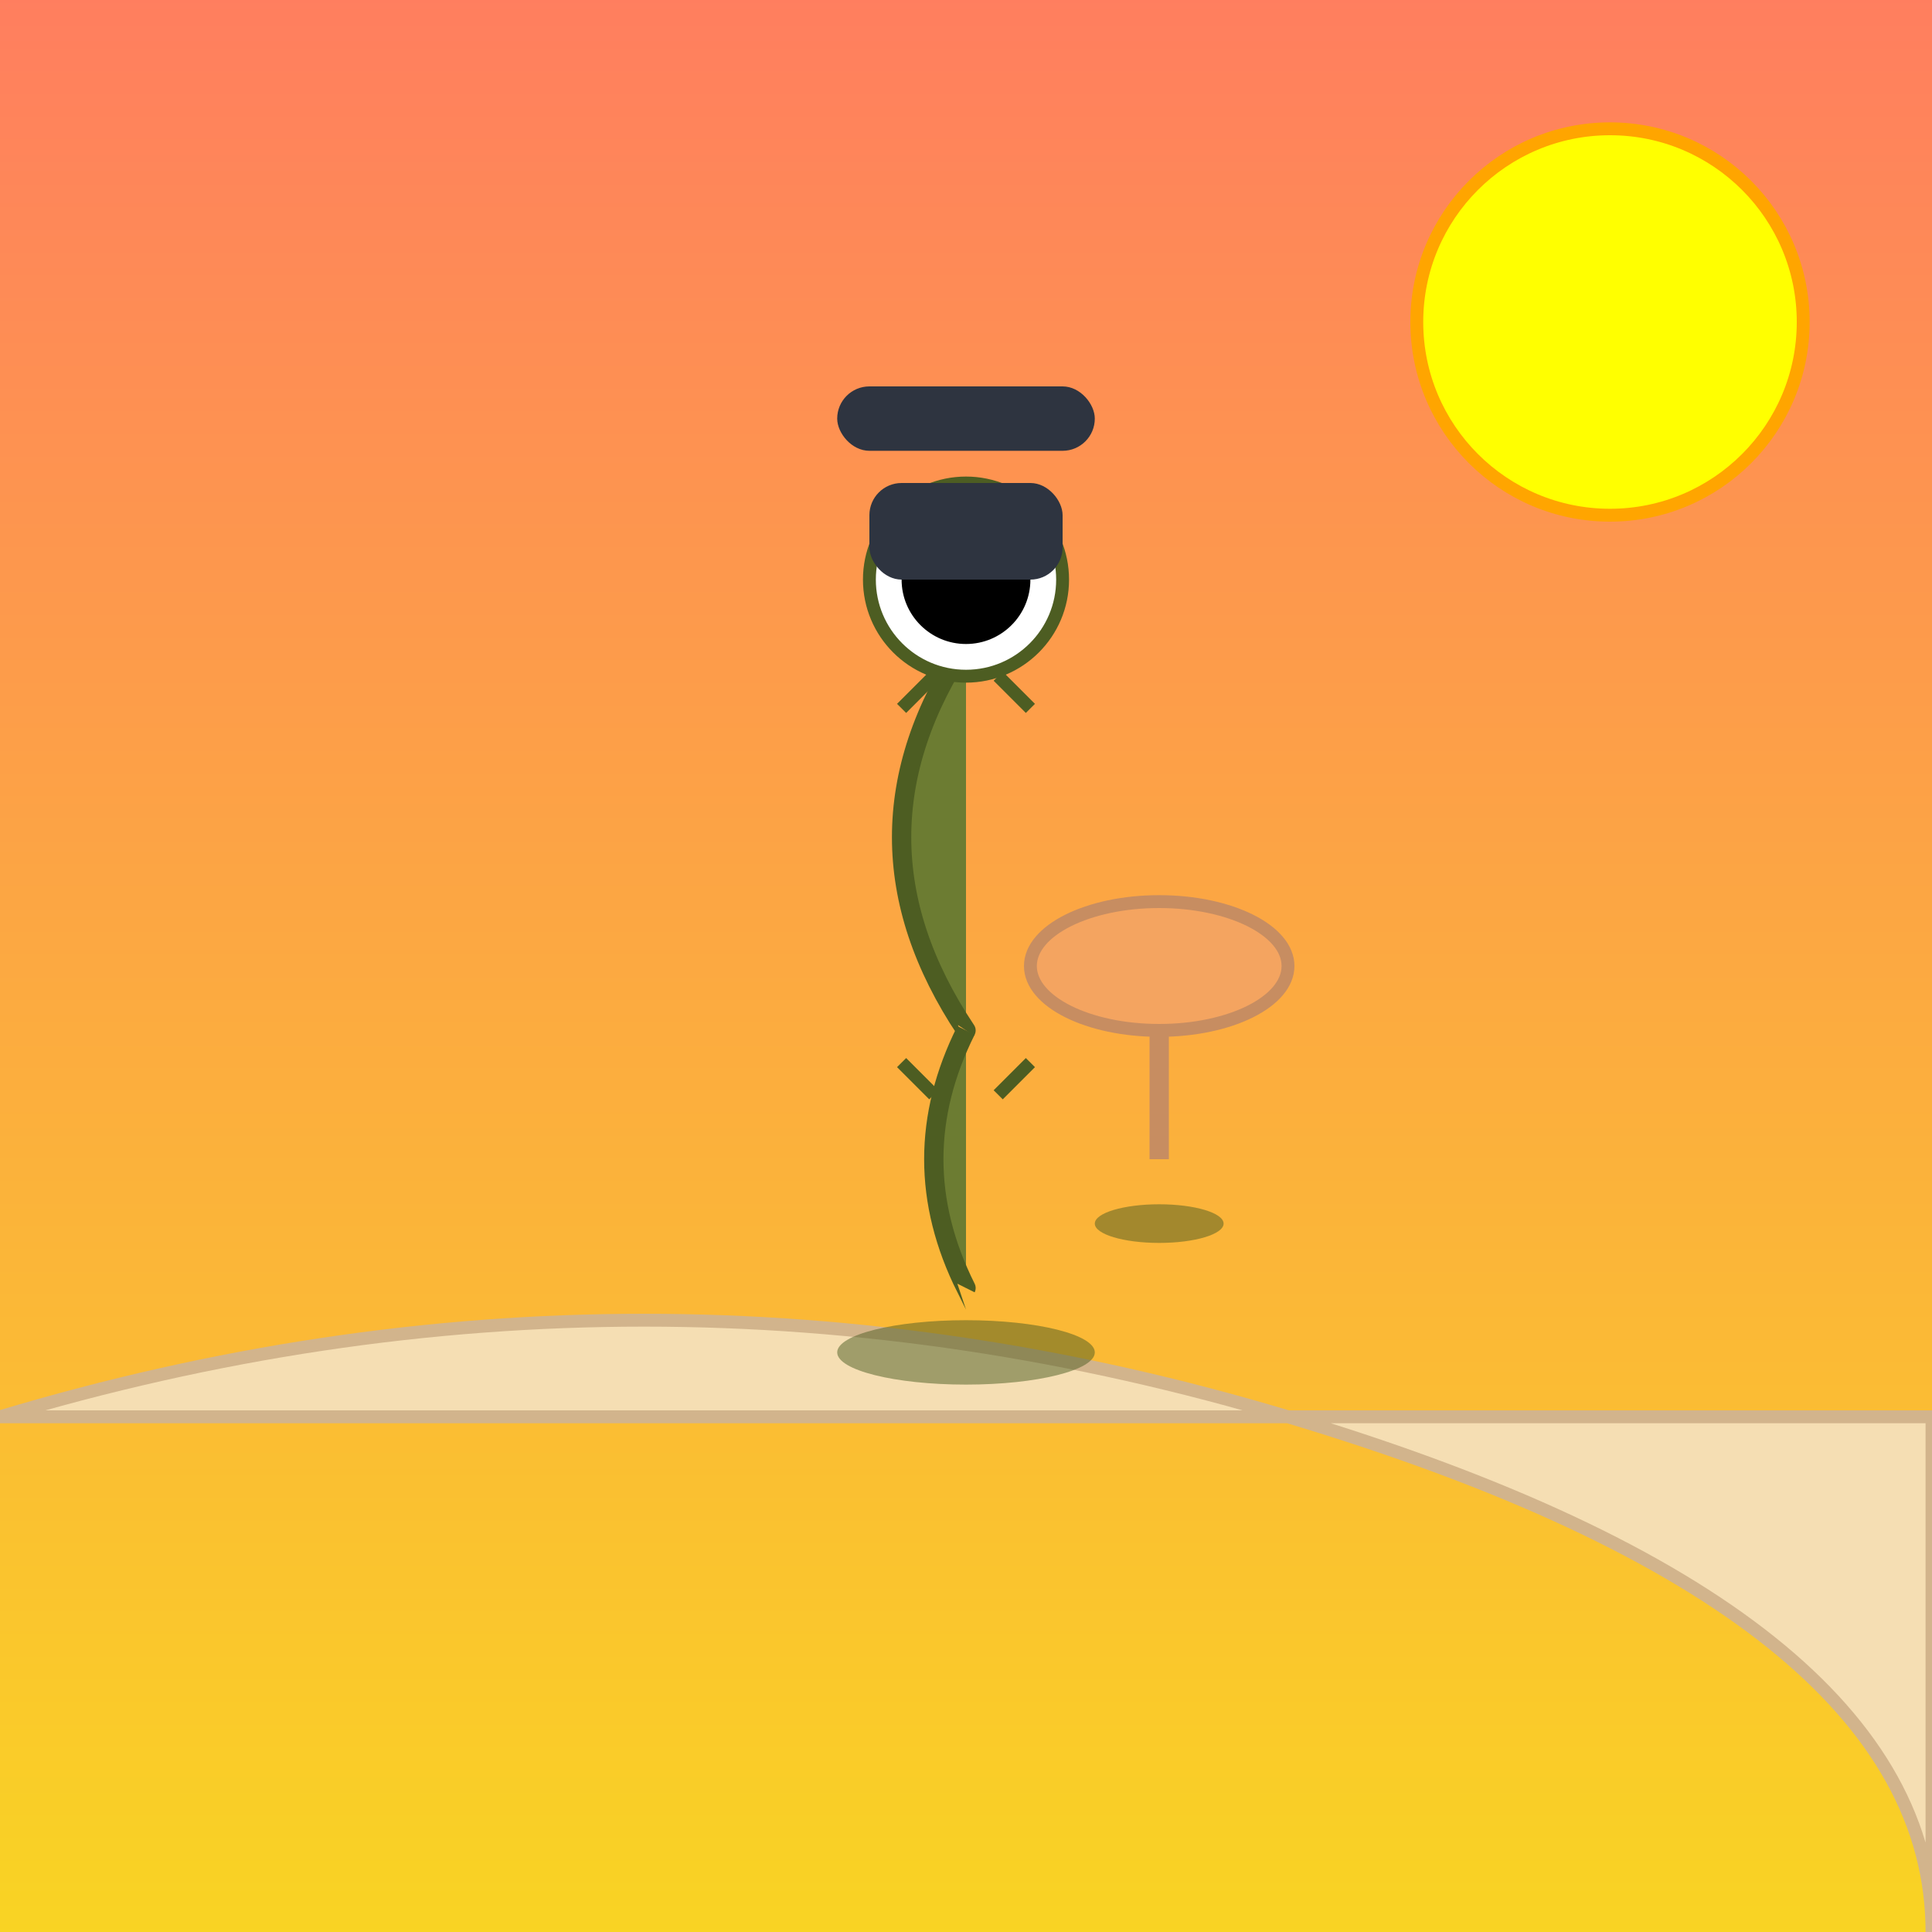
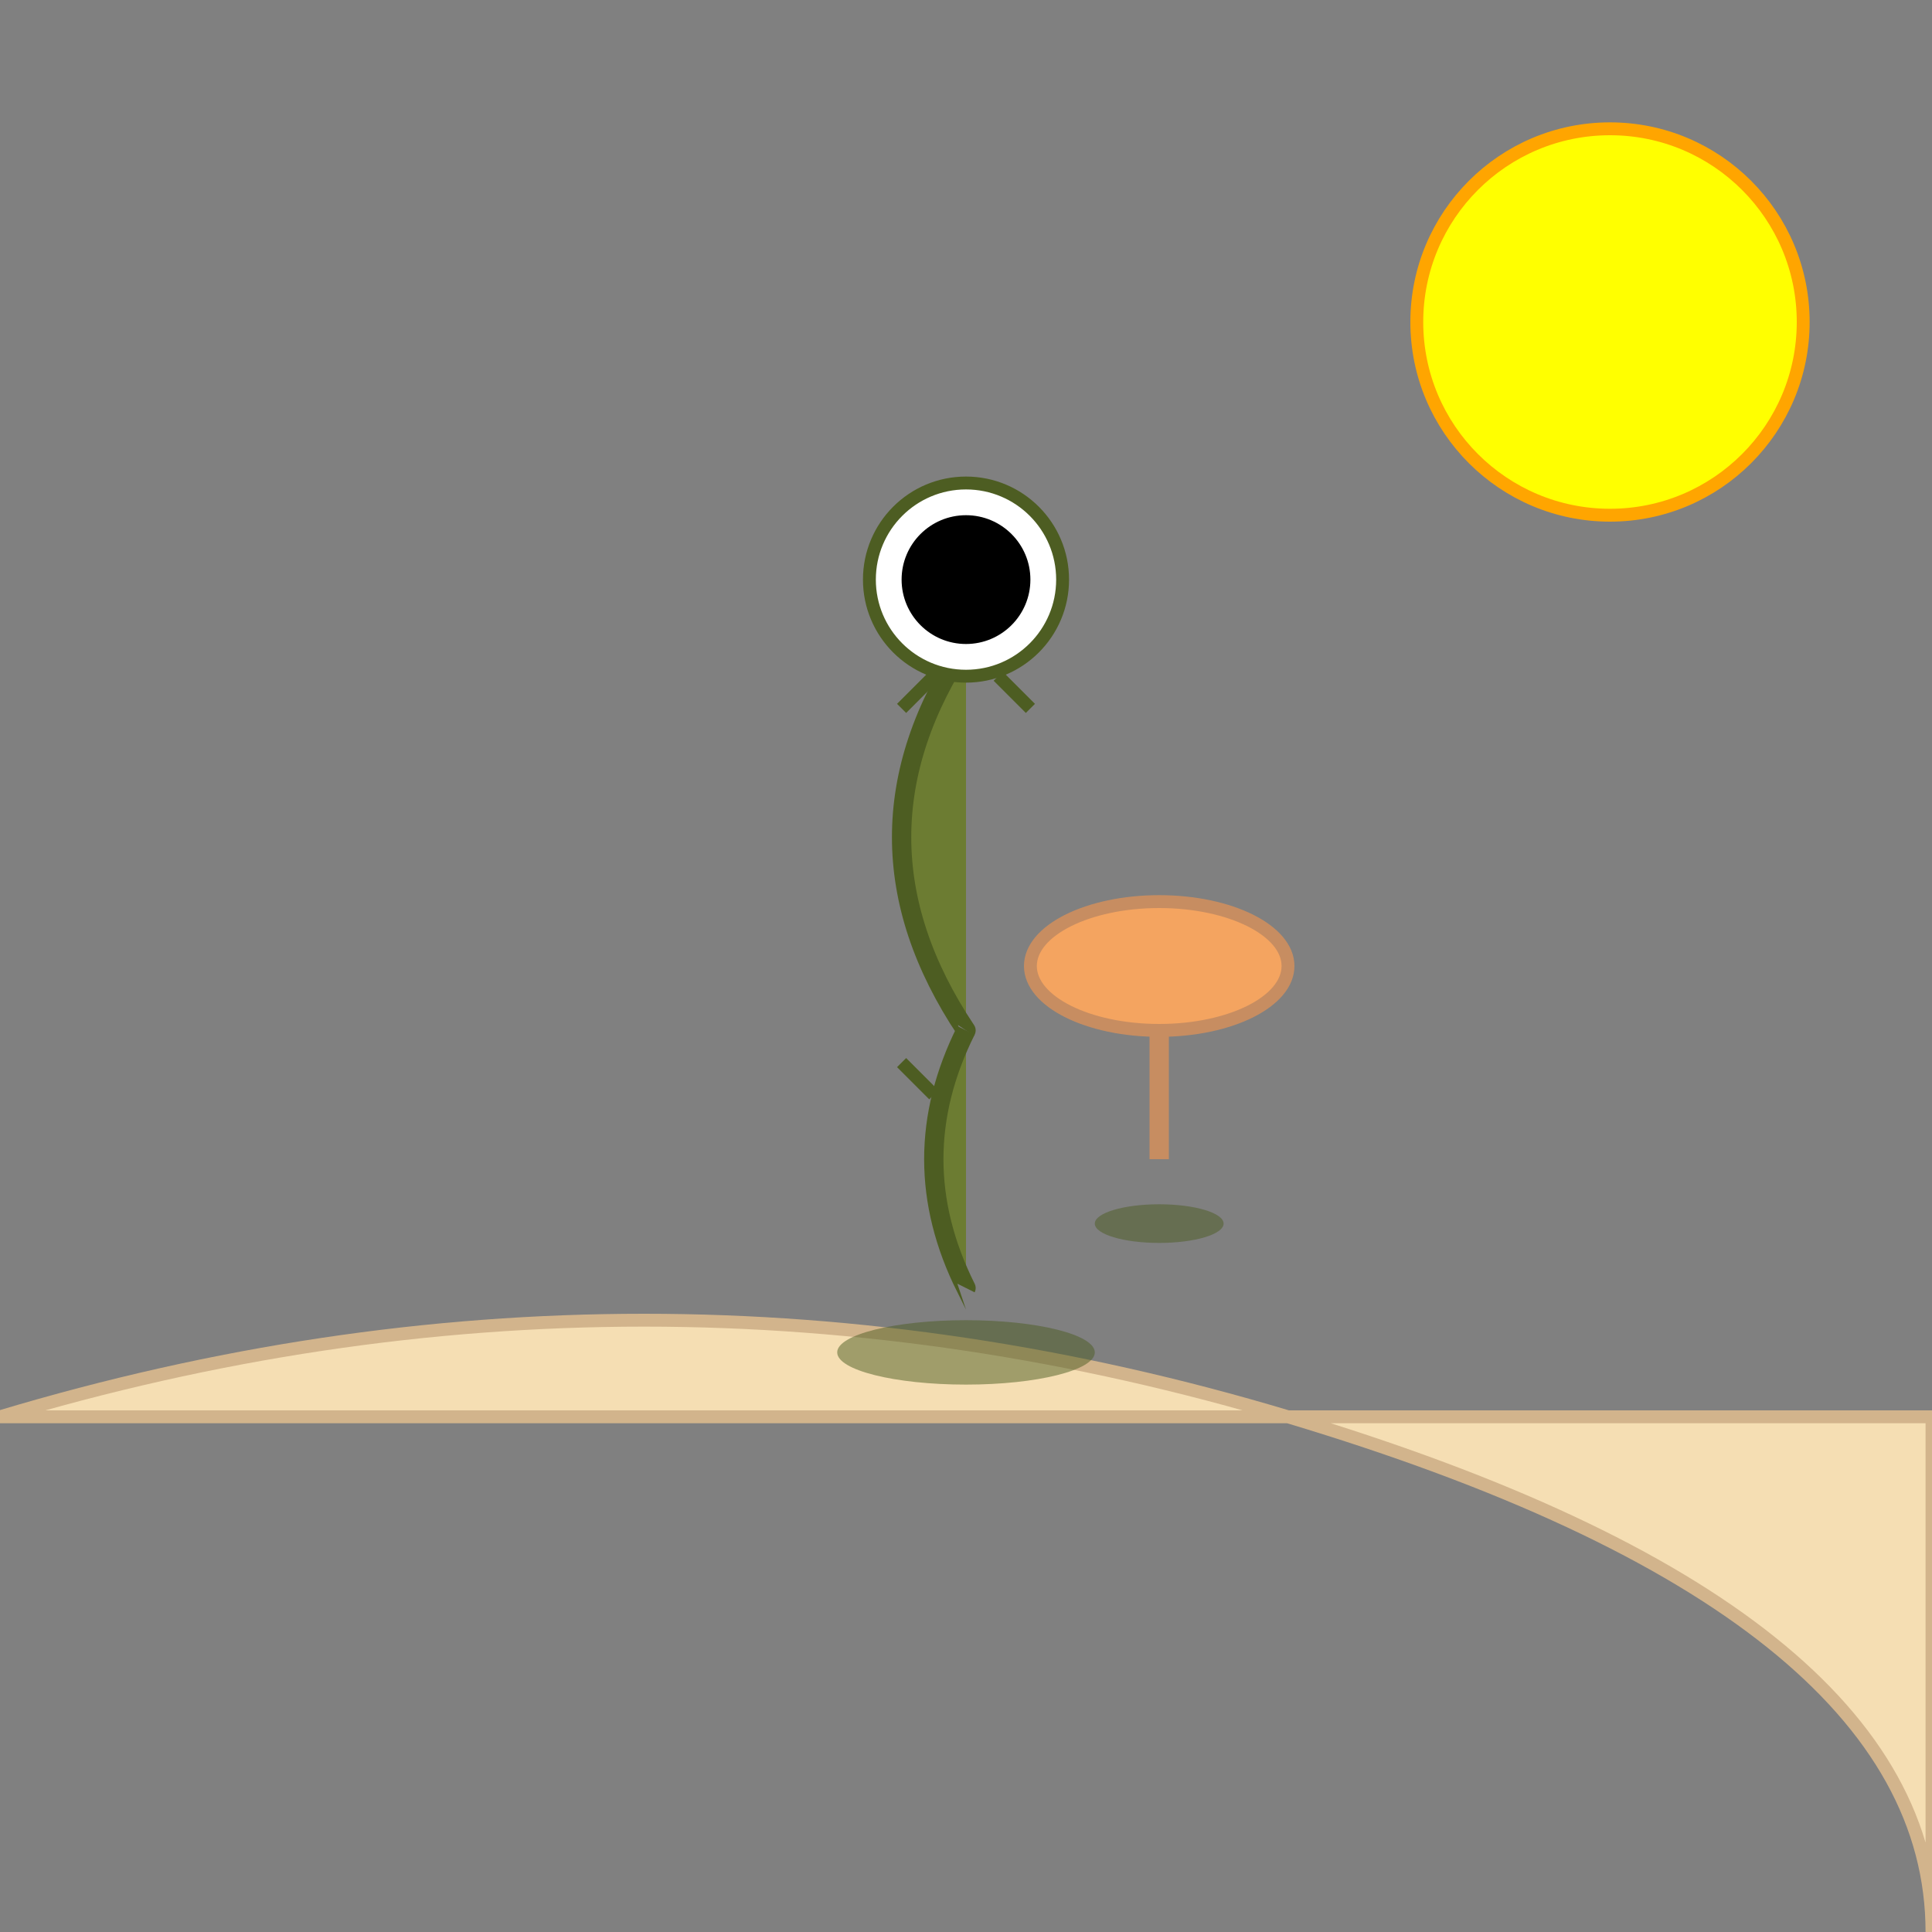
<svg xmlns="http://www.w3.org/2000/svg" viewBox="0 0 300 300">
  <rect x="0" y="0" width="300" height="300" fill="#808080" stroke="none" />
  <defs>
    <linearGradient id="skyGradient" x1="0%" y1="0%" x2="0%" y2="100%">
      <stop offset="0%" style="stop-color: #FF7E5F; stop-opacity:1" />
      <stop offset="100%" style="stop-color: #F9D423; stop-opacity:1" />
    </linearGradient>
  </defs>
-   <rect x="0" y="0" width="300" height="300" fill="url(#skyGradient)" />
  <path d="M150,100 Q130,130 150,160 Q170,130 150,160" fill="#6C7C32" stroke="#4D5D22" stroke-width="3" />
  <path d="M150,160 Q140,180 150,200 Q160,180 150,200" fill="#6C7C32" stroke="#4D5D22" stroke-width="3" />
  <line x1="140" y1="110" x2="145" y2="105" stroke="#4D5D22" stroke-width="2" />
  <line x1="160" y1="110" x2="155" y2="105" stroke="#4D5D22" stroke-width="2" />
  <line x1="145" y1="170" x2="140" y2="165" stroke="#4D5D22" stroke-width="2" />
-   <line x1="155" y1="170" x2="160" y2="165" stroke="#4D5D22" stroke-width="2" />
  <circle cx="150" cy="90" r="15" fill="white" stroke="#4D5D22" stroke-width="2" />
  <circle cx="150" cy="90" r="10" fill="black" />
-   <rect x="135" y="75" width="30" height="15" fill="#2E3440" rx="5" />
-   <rect x="130" y="60" width="40" height="10" fill="#2E3440" rx="5" />
  <ellipse cx="180" cy="150" rx="20" ry="10" fill="#F4A460" stroke="#C78D61" stroke-width="2" />
  <line x1="180" y1="160" x2="180" y2="180" stroke="#C78D61" stroke-width="3" />
  <path d="M0,220 Q100,190 200,220 Q300,250 300,300 V220 H0 Z" fill="#F5DEB3" stroke="#D2B48C" stroke-width="2" />
  <circle cx="250" cy="50" r="30" fill="yellow" stroke="orange" stroke-width="2" />
  <ellipse cx="150" cy="210" rx="20" ry="5" fill="#4D5D22" opacity="0.5" />
  <ellipse cx="180" cy="190" rx="10" ry="3" fill="#4D5D22" opacity="0.5" />
</svg>